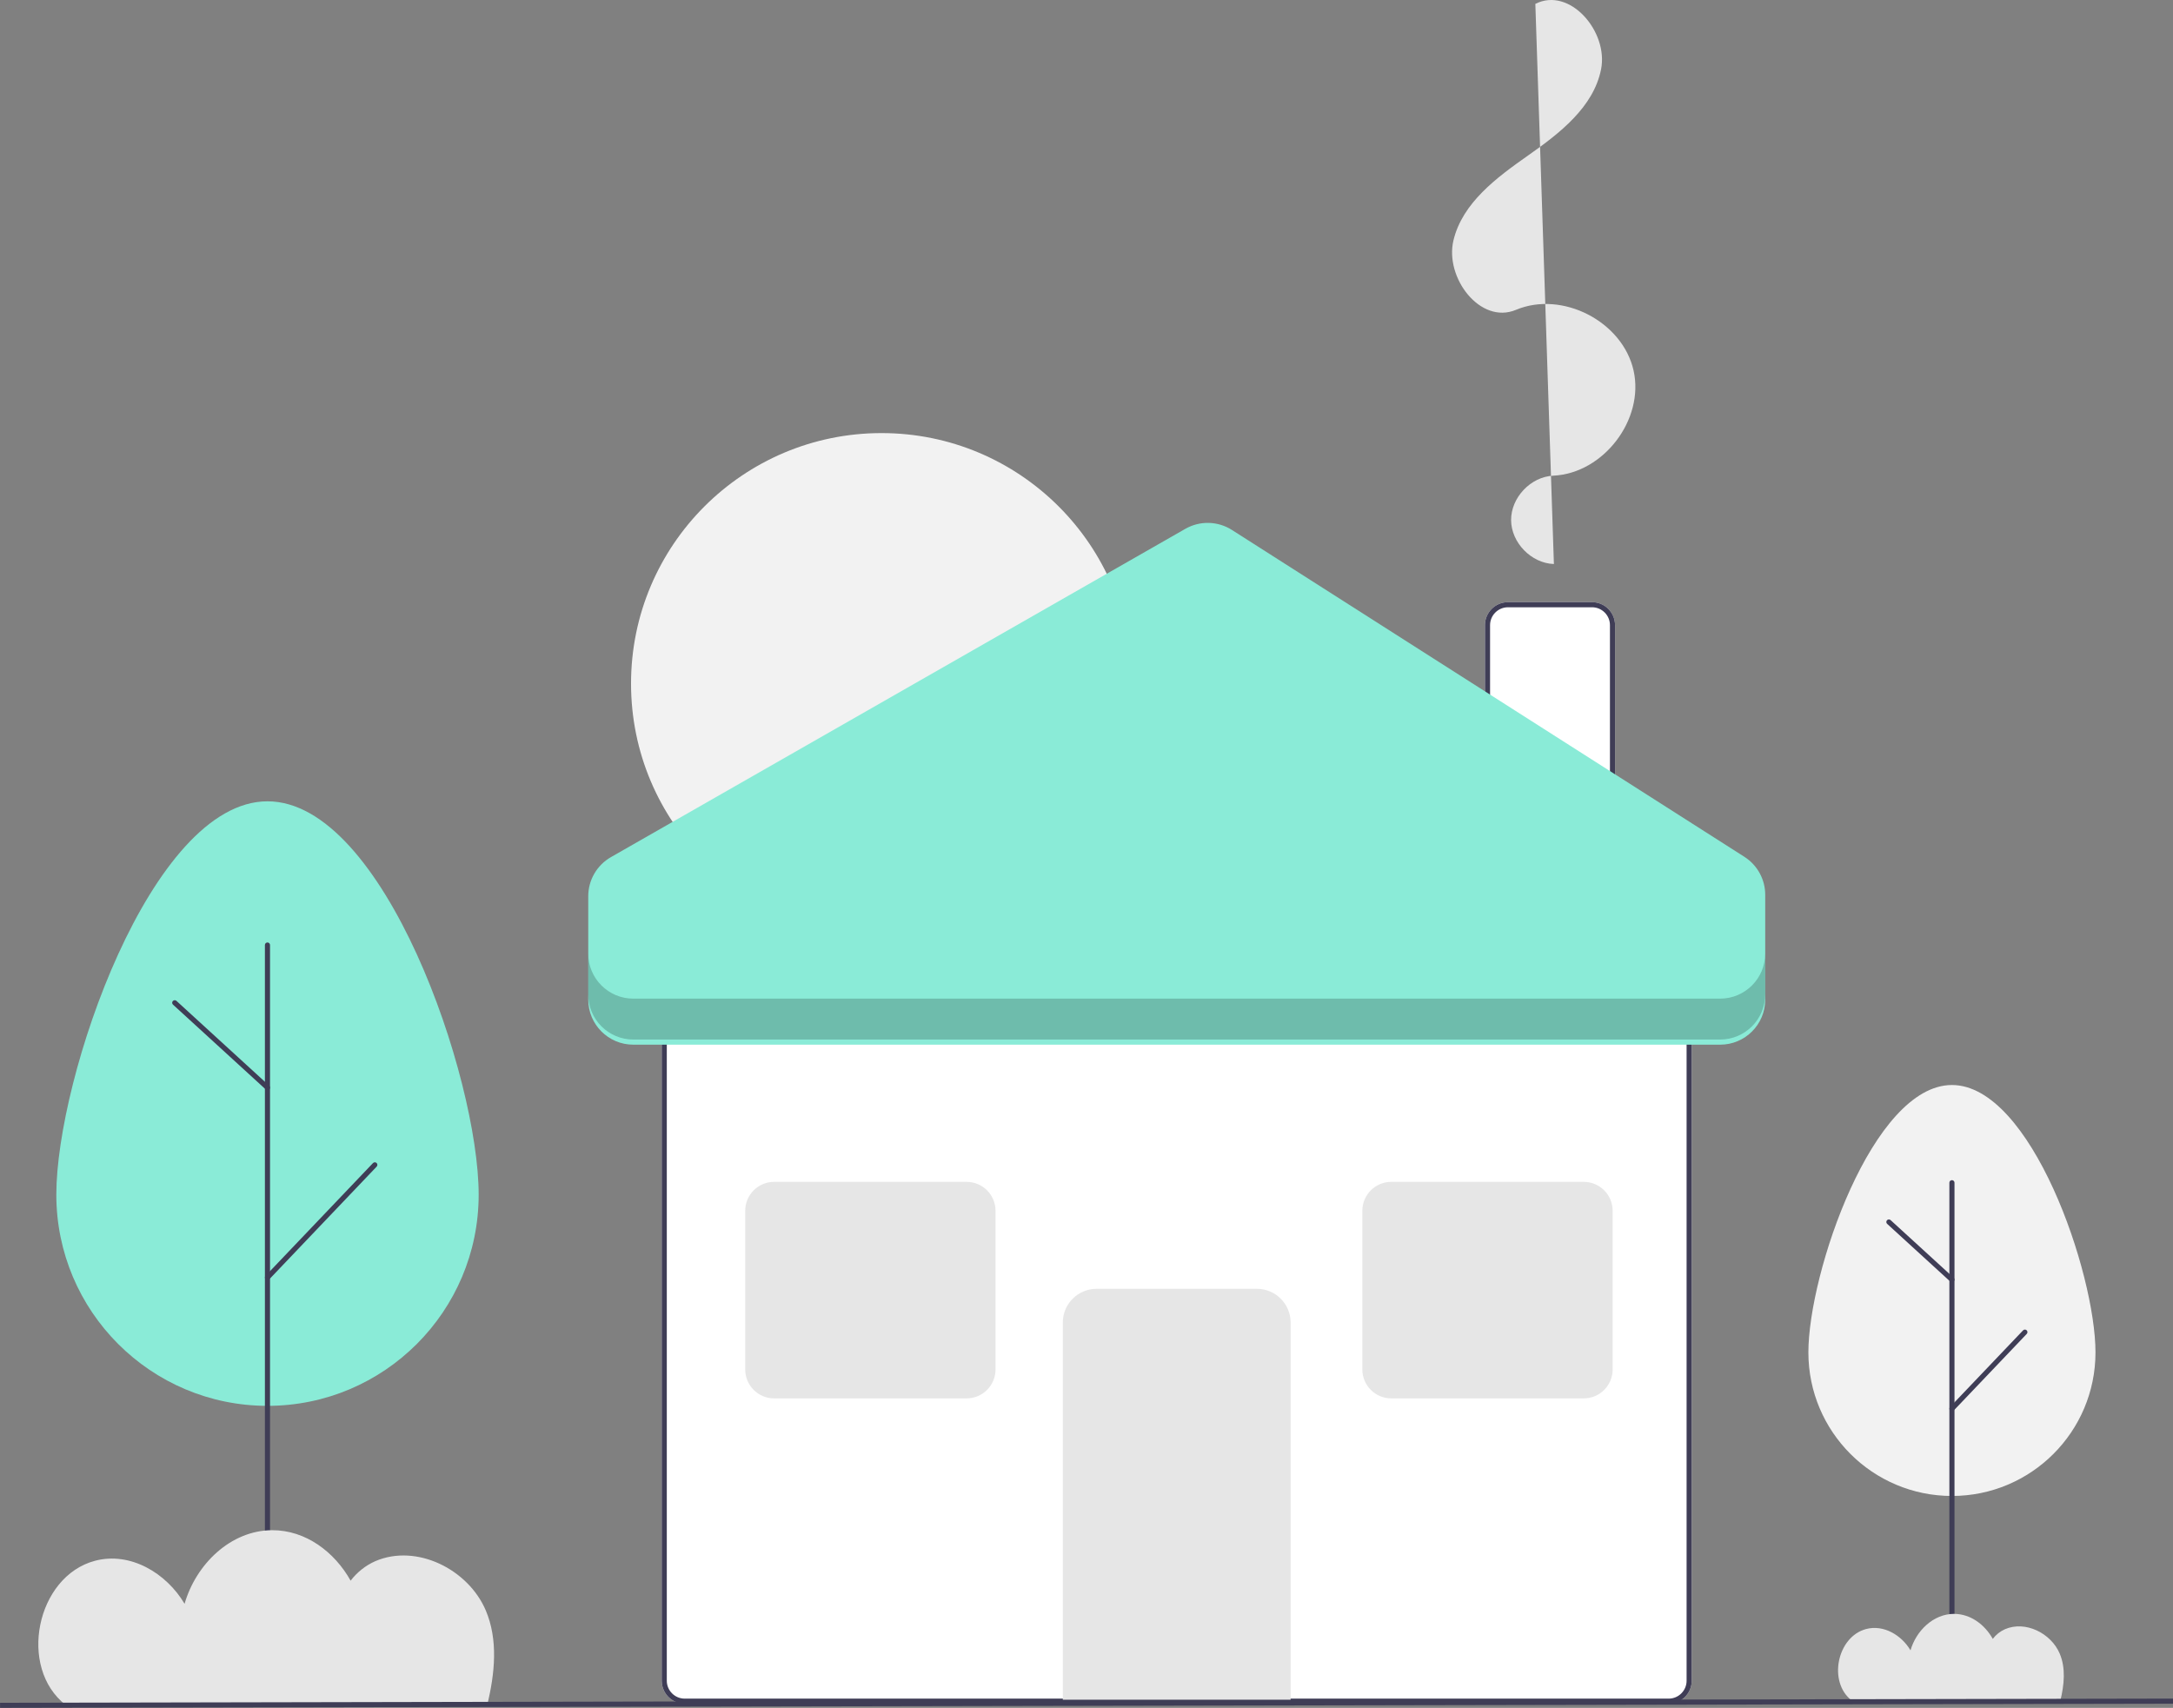
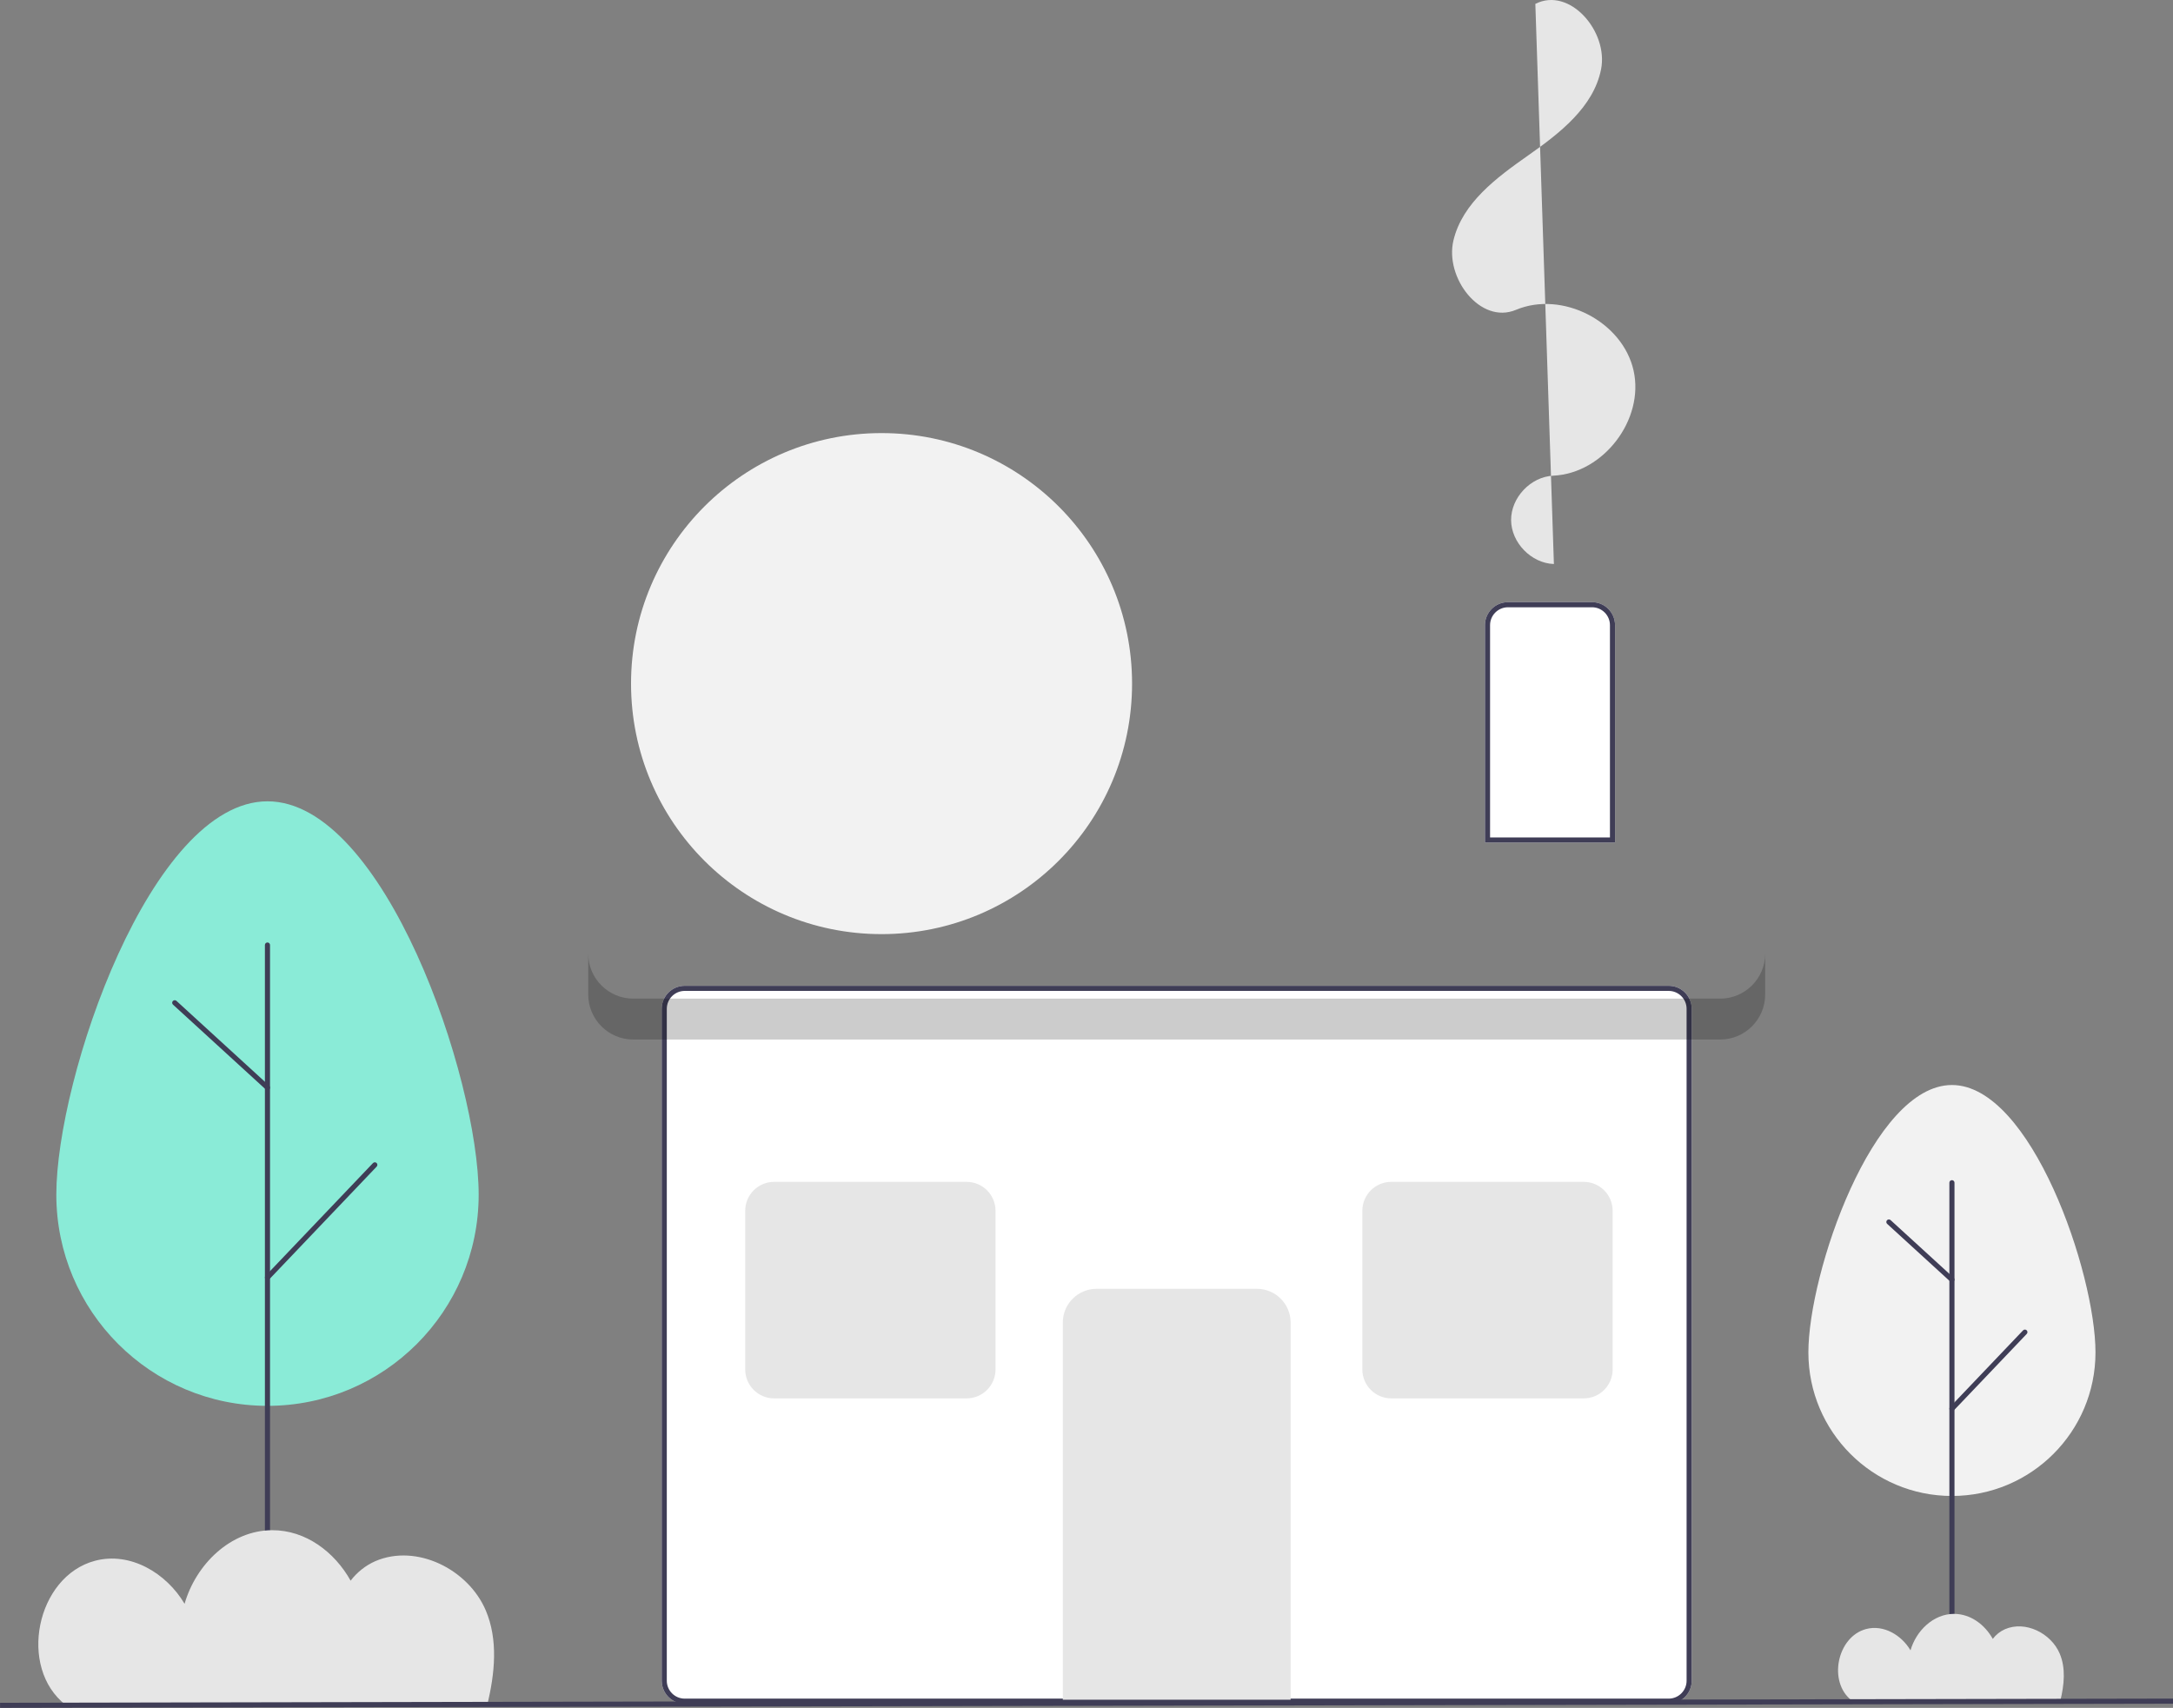
<svg xmlns="http://www.w3.org/2000/svg" id="Layer_1" viewBox="0 0 849.97 668.03">
  <rect x="0" y="0" width="849.97" height="668.03" fill="#808080" stroke="none" />
  <defs>
    <style>.cls-1{fill:#8aebd7;}.cls-2{fill:#fff;}.cls-3{fill:#3f3d56;}.cls-4{fill:#f2f2f2;}.cls-5{isolation:isolate;opacity:.2;}.cls-6{fill:#e6e6e6;}</style>
  </defs>
  <path class="cls-2" d="M652.72,666.41h-384.89c-4.97,0-8.99-4.03-9-9v-262.82c0-4.97,4.03-8.99,9-9h384.89c4.97,0,8.99,4.03,9,9v262.82c0,4.97-4.03,8.99-9,9Z" />
  <path class="cls-3" d="M652.72,666.41h-384.89c-4.97,0-8.99-4.03-9-9v-262.82c0-4.97,4.03-8.99,9-9h384.89c4.97,0,8.99,4.03,9,9v262.82c0,4.97-4.03,8.99-9,9ZM267.82,387.59c-3.86,0-7,3.14-7,7v262.82c0,3.86,3.14,7,7,7h384.89c3.86,0,7-3.14,7-7v-262.82c0-3.86-3.14-7-7-7h-384.89Z" />
  <path class="cls-6" d="M504.83,664.83h-89.11v-147.52c0-7.28,5.91-13.19,13.2-13.2h62.71c7.28,0,13.19,5.91,13.2,13.2v147.52Z" />
  <path class="cls-2" d="M631.73,329.57h-50.89v-85.04c0-4.97,4.03-8.99,9-9h32.89c4.97,0,8.99,4.03,9,9v85.04Z" />
  <path class="cls-3" d="M631.73,329.57h-50.89v-85.04c0-4.97,4.03-8.99,9-9h32.89c4.97,0,8.99,4.03,9,9v85.04ZM582.84,327.57h46.89v-83.04c0-3.86-3.14-7-7-7h-32.89c-3.86,0-7,3.14-7,7v83.04Z" />
  <circle class="cls-4" cx="344.82" cy="267.39" r="97.99" />
  <path class="cls-6" d="M607.81,220.61c-8.83-.28-16.68-8.33-16.74-17.16s7.68-16.99,16.5-17.39c19.64-.9,35.72-21.97,31.4-41.15s-27.89-31.32-46.01-23.71c-13.91,5.84-27.96-12.56-24.43-27.22s16.86-24.51,29.2-33.18,25.54-18.85,28.52-33.64-12.27-32.49-25.7-25.64" />
  <path class="cls-6" d="M378.08,546.97h-75.27c-6.25,0-11.32-5.07-11.32-11.32v-62.05c0-6.25,5.07-11.32,11.32-11.32h75.27c6.25,0,11.32,5.07,11.32,11.32v62.05c0,6.25-5.07,11.32-11.32,11.32Z" />
  <path class="cls-6" d="M619.47,546.97h-75.27c-6.25,0-11.32-5.07-11.32-11.32v-62.05c0-6.25,5.07-11.32,11.32-11.32h75.27c6.25,0,11.32,5.07,11.32,11.32v62.05c0,6.25-5.07,11.32-11.32,11.32Z" />
-   <path class="cls-1" d="M230.09,391v-40.44c0-6.32,3.39-12.16,8.88-15.3l224.68-128.41c5.68-3.25,12.7-3.08,18.22.44l200.45,127.85c5.07,3.24,8.15,8.84,8.15,14.86v41c0,9.73-7.89,17.62-17.62,17.62H247.71c-9.73,0-17.62-7.89-17.62-17.62Z" />
  <path class="cls-5" d="M672.83,390.61H247.71c-9.73,0-17.62-7.89-17.62-17.62v16c0,9.73,7.89,17.62,17.62,17.62h425.12c9.73,0,17.62-7.89,17.62-17.62v-16c0,9.73-7.89,17.62-17.62,17.62Z" />
  <path class="cls-4" d="M707.35,528.99c0-31.01,25.14-104.59,56.15-104.59s56.15,73.58,56.15,104.59-25.14,56.15-56.15,56.15-56.15-25.14-56.15-56.15Z" />
  <path class="cls-3" d="M763.5,665.22c-.55,0-1-.45-1-1v-201.61c0-.55.45-1,1-1s1,.45,1,1v201.61c0,.55-.45,1-1,1Z" />
  <path class="cls-3" d="M763.5,552.01c-.55,0-1-.45-1-1,0-.26.1-.5.28-.69l28.54-29.95c.38-.4,1.01-.41,1.41-.03s.41,1.01.03,1.41l-28.54,29.95c-.19.2-.45.31-.72.31Z" />
  <path class="cls-3" d="M763.5,501.52c-.25,0-.49-.09-.67-.26l-24.67-22.55c-.41-.37-.44-1.01-.06-1.41.37-.41,1.01-.44,1.41-.06h0l24.67,22.55c.41.37.44,1.01.06,1.41-.19.21-.46.33-.74.33h0Z" />
  <path class="cls-1" d="M22.03,467.29c0-45.62,36.98-153.86,82.6-153.86s82.6,108.24,82.6,153.86-36.98,82.6-82.6,82.6-82.6-36.98-82.6-82.6h0Z" />
  <path class="cls-3" d="M104.62,667.22c-.55,0-1-.45-1-1v-296.58c0-.55.45-1,1-1s1,.45,1,1v296.58c0,.55-.45,1-1,1Z" />
  <path class="cls-3" d="M104.62,500.69c-.55,0-1-.45-1-1,0-.26.1-.5.28-.69l41.99-44.06c.38-.4,1.01-.42,1.41-.04.4.38.42,1.01.04,1.41h0s-41.99,44.06-41.99,44.06c-.19.2-.45.31-.72.31Z" />
  <path class="cls-3" d="M104.62,426.4c-.25,0-.49-.09-.67-.26l-36.28-33.18c-.41-.37-.44-1.01-.06-1.41s1.01-.44,1.41-.06l36.28,33.18c.41.37.44,1.01.06,1.41-.19.21-.46.33-.74.33h0Z" />
  <path class="cls-6" d="M724.28,665.12c.09.07.19.14.29.21h81.31c1.59-6.46,2.16-12.92-.22-18.53-3.39-8-13.43-12.99-21.4-9.55-1.89.84-3.54,2.14-4.78,3.79-3.12-5.58-8.71-9.79-15.17-9.78-8.09,0-14.81,6.62-17.01,14.26-3.53-5.96-10.51-10.13-17.34-8.34-11.41,3-15.01,20.74-5.68,27.95Z" />
  <path class="cls-6" d="M25.74,666.91c.19.15.39.28.59.43h164.14c3.22-13.03,4.35-26.08-.45-37.41-6.85-16.14-27.1-26.22-43.21-19.29-3.82,1.69-7.14,4.32-9.66,7.64-6.29-11.27-17.58-19.76-30.62-19.75-16.33.01-29.9,13.36-34.33,28.79-7.13-12.04-21.22-20.46-35-16.84-23.03,6.05-30.31,41.86-11.47,56.43Z" />
  <rect class="cls-3" x="0" y="665.22" width="849.97" height="2" transform="translate(-1.26 .81) rotate(-.11)" />
</svg>